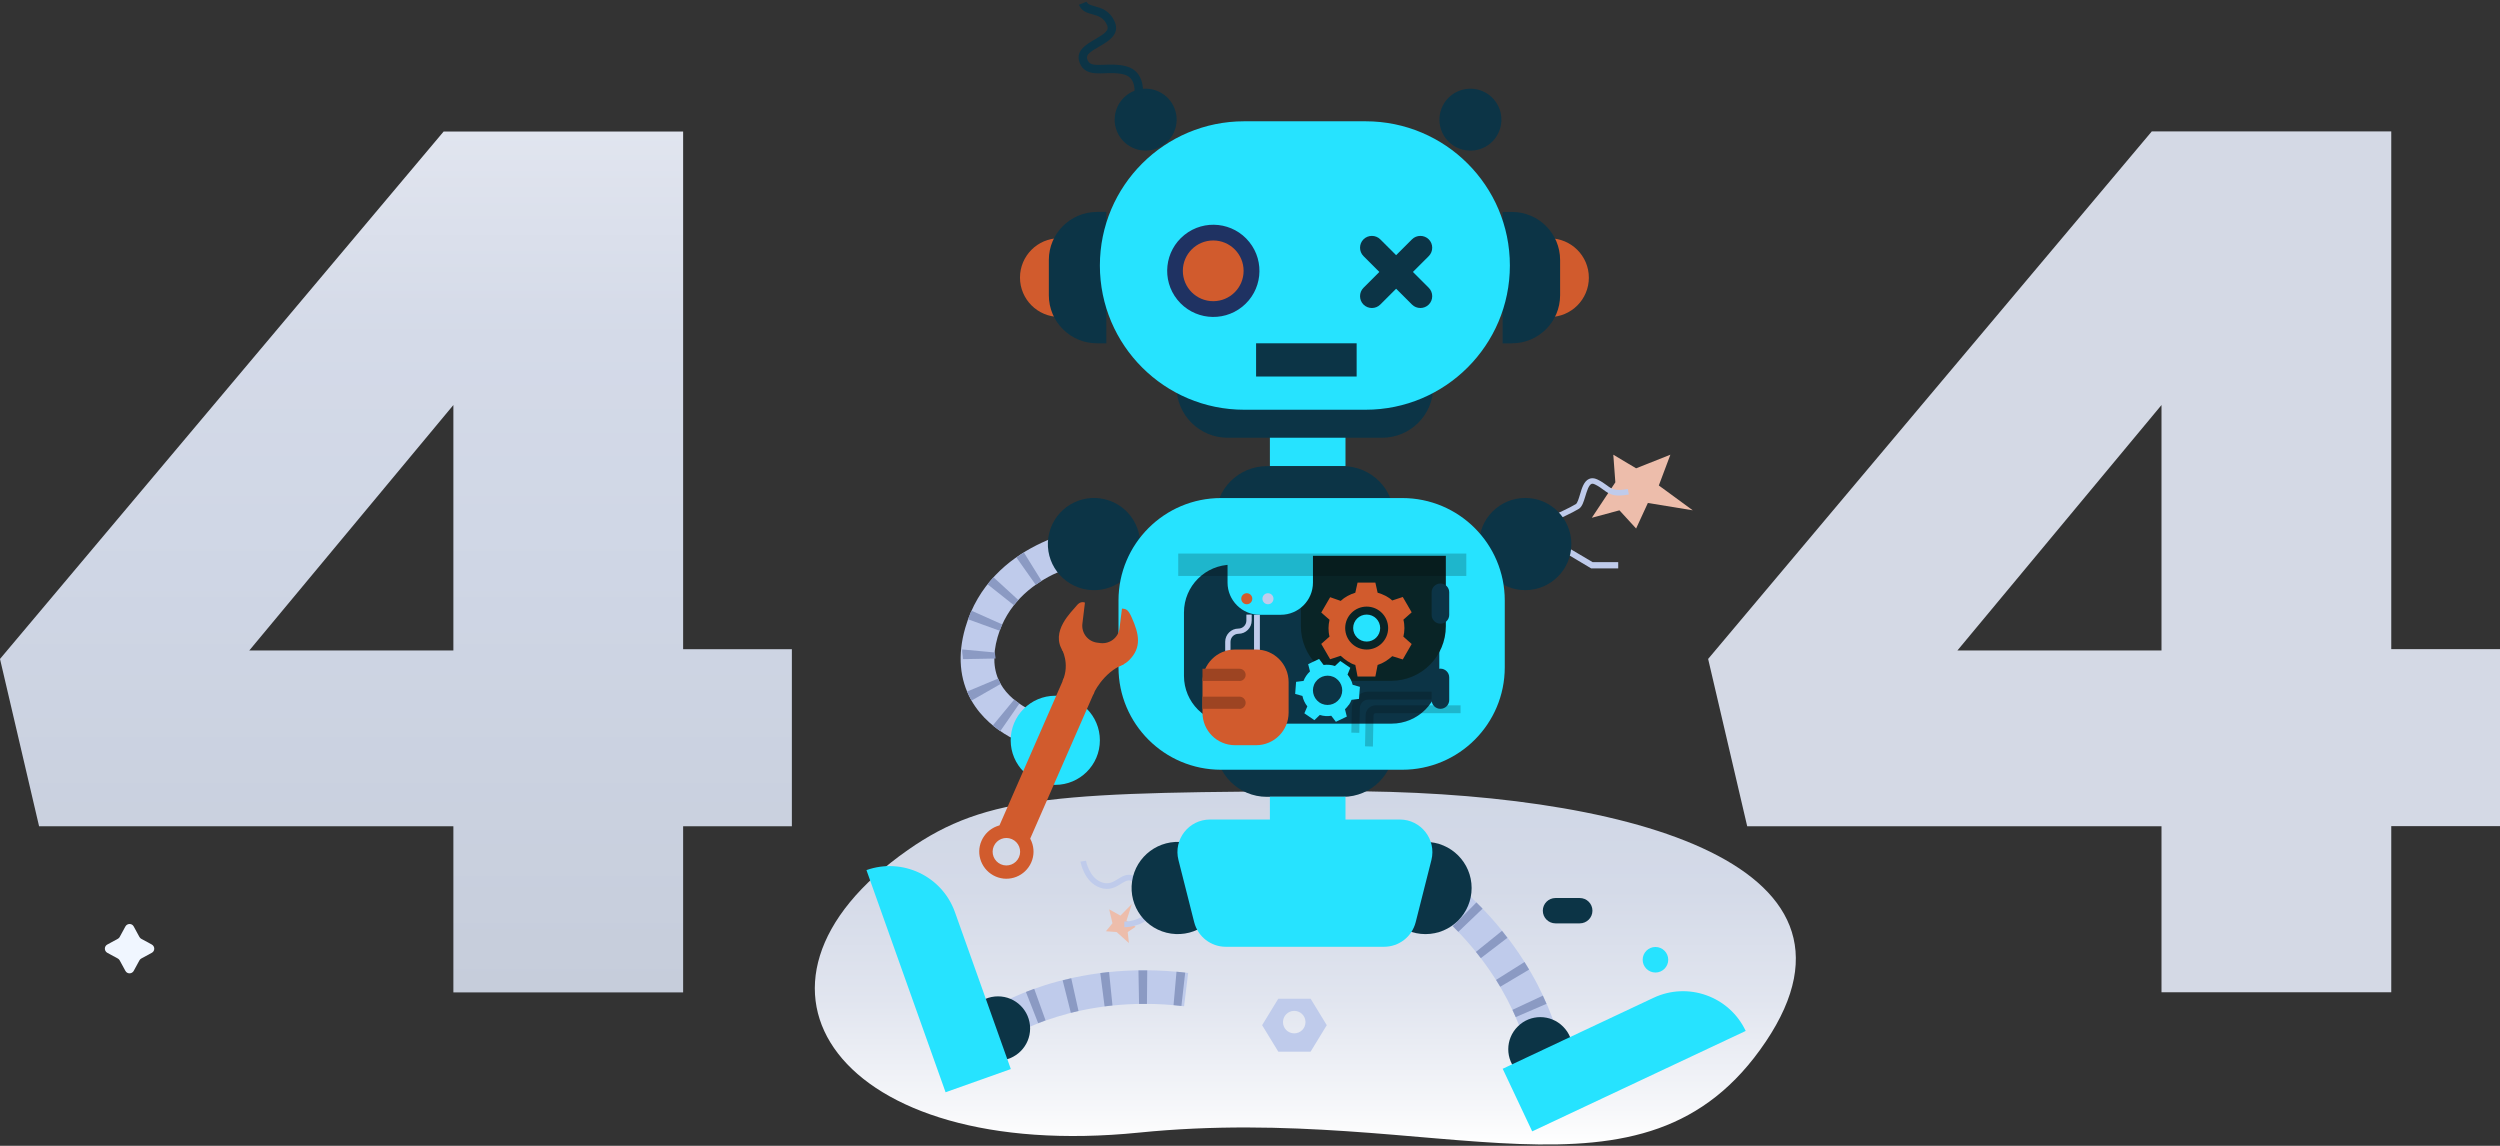
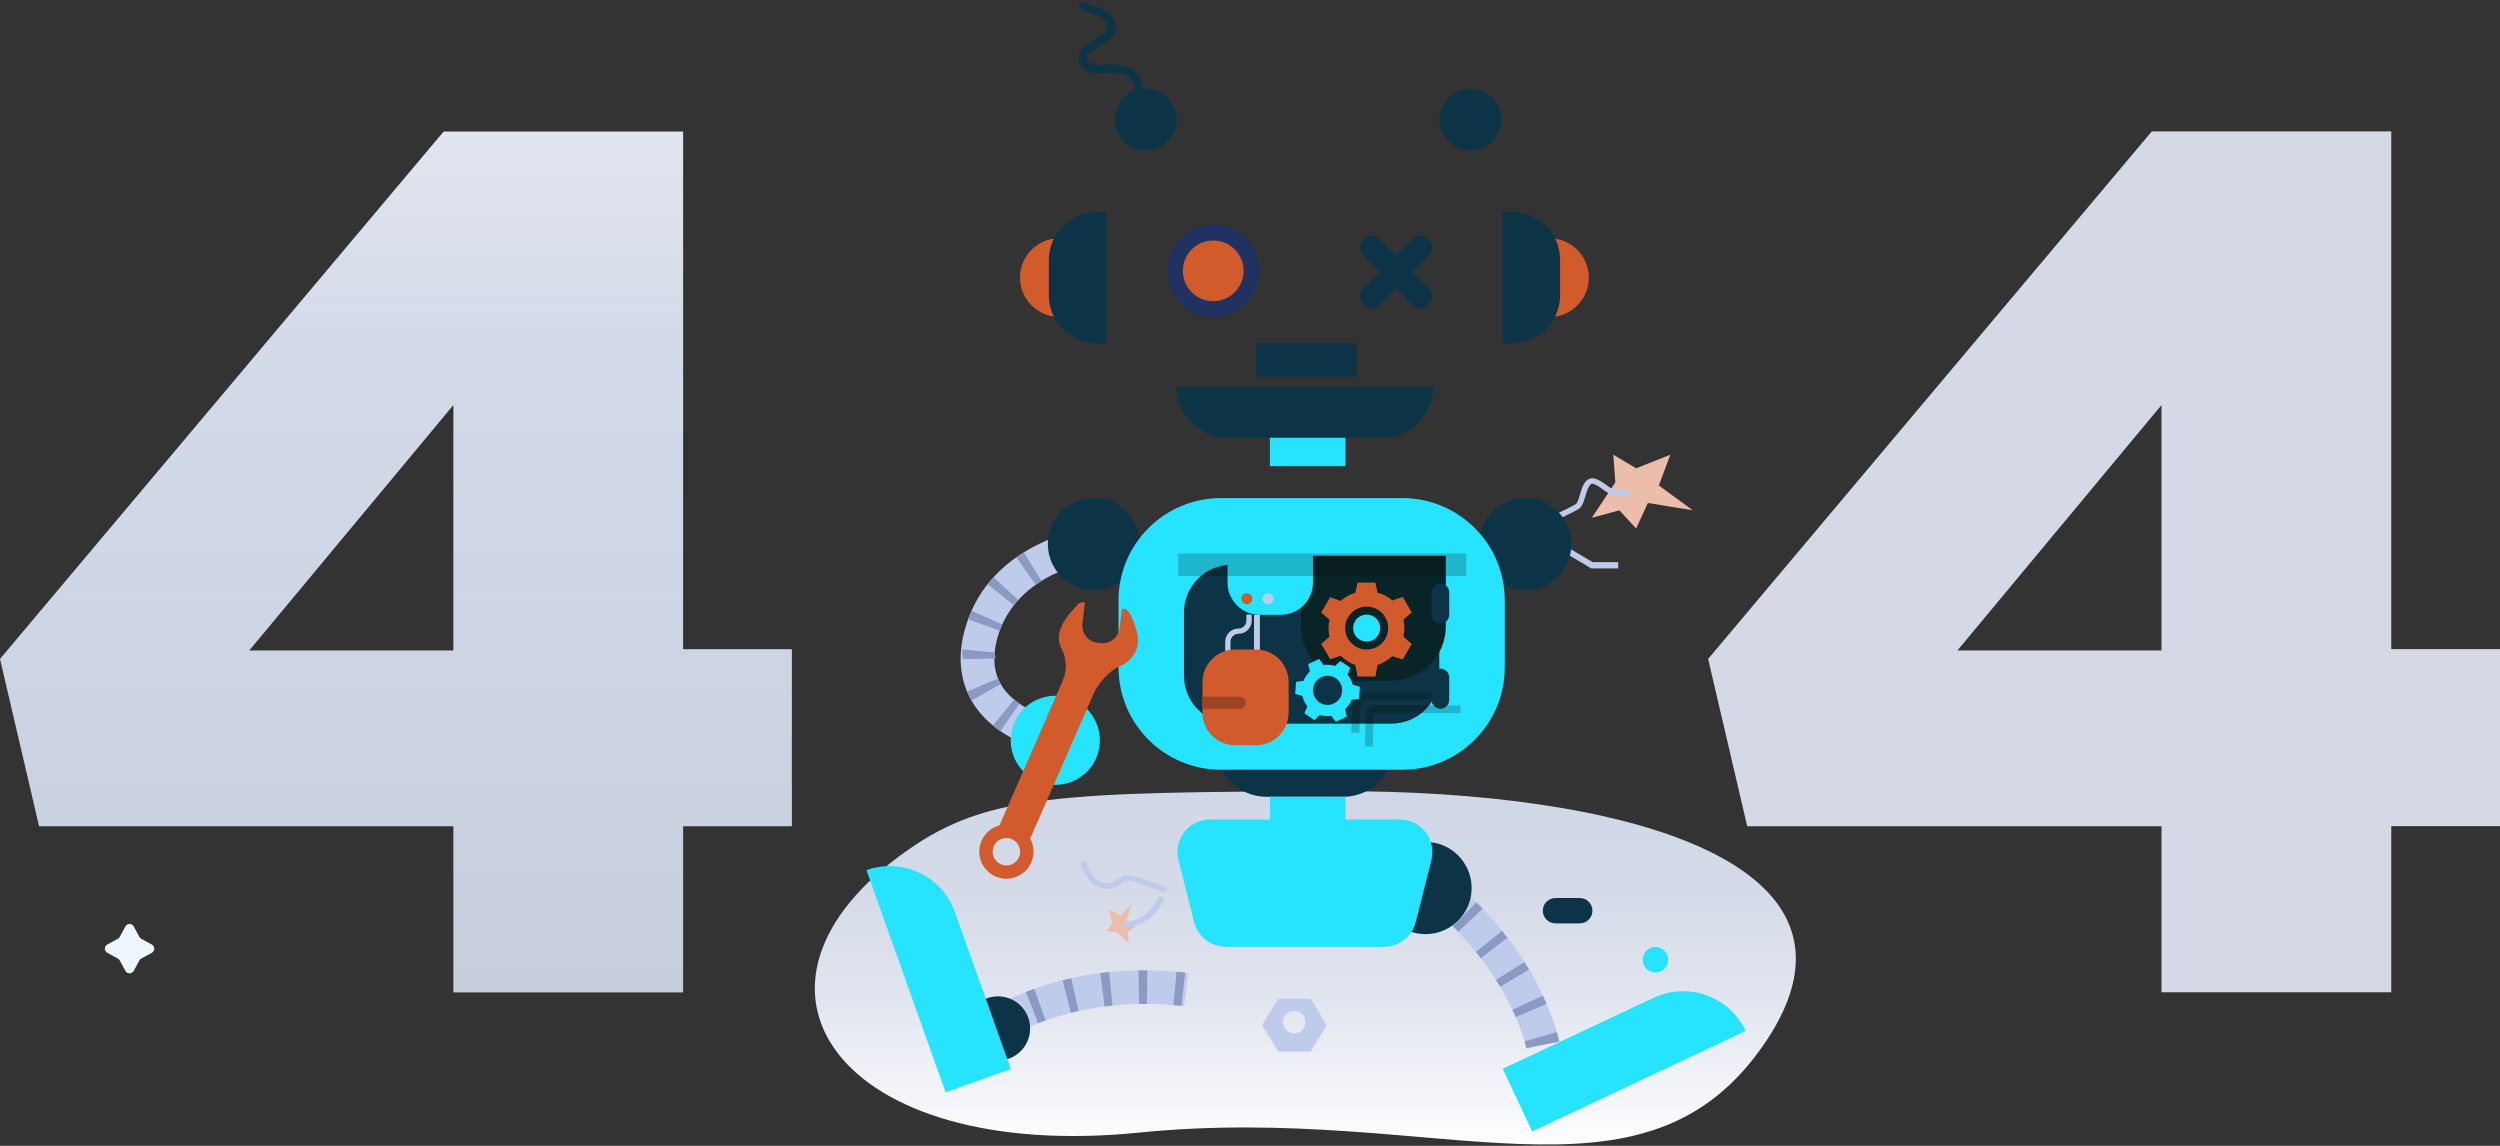
<svg xmlns="http://www.w3.org/2000/svg" width="816" height="374" viewBox="0 0 816 374" fill="none">
  <rect x="0" y="0" width="816" height="374" fill="#333333" stroke="none" />
  <g clip-path="url(#clip0_1_478)">
    <path d="M46.111 306.426L49.55 308.295C50.618 308.895 50.618 310.43 49.55 310.997L46.111 312.865C45.843 312.999 45.643 313.232 45.51 313.466L43.64 316.902C43.039 317.97 41.503 317.97 40.935 316.902L39.065 313.466C38.932 313.199 38.698 312.999 38.464 312.865L35.025 310.997C33.957 310.396 33.957 308.862 35.025 308.295L38.464 306.426C38.732 306.293 38.932 306.059 39.065 305.826L40.935 302.389C41.536 301.322 43.072 301.322 43.64 302.389L45.51 305.826C45.643 306.093 45.877 306.293 46.111 306.426Z" fill="#F0F6FF" />
    <path d="M430.421 340.39L432.257 341.391C432.825 341.691 432.825 342.525 432.257 342.825L430.421 343.826C430.421 343.826 430.154 344.027 430.087 344.16L429.085 345.995C428.785 346.562 427.95 346.562 427.65 345.995L426.648 344.16C426.648 344.16 426.448 343.893 426.314 343.826L424.478 342.825C423.91 342.525 423.91 341.691 424.478 341.391L426.314 340.39C426.314 340.39 426.581 340.19 426.648 340.056L427.65 338.221C427.95 337.654 428.785 337.654 429.085 338.221L430.087 340.056C430.087 340.056 430.287 340.323 430.421 340.39Z" fill="#F0F6FF" />
    <path d="M296.33 277.434C233.057 321.707 273.658 379.558 371.756 369.683C469.854 359.807 536.432 399.343 576.332 340.023C616.232 280.703 527.717 258.016 436.865 258.25C346.013 258.483 322.206 259.318 296.33 277.434Z" fill="url(#paint0_linear_1_478)" />
    <path d="M526.582 148.418L534.028 152.856L545.213 148.418L541.44 158.461L552.525 166.568L537.867 164.166L534.028 172.507L528.585 166.568L519.57 169.003L527.25 157.426L526.582 148.418Z" fill="#EDBDAB" />
    <path d="M360.971 303.957L363.108 301.355L362.04 296.818L365.712 298.853L369.452 295.049L367.682 300.521L370.654 302.489L368.083 304.224L368.484 307.828L364.477 304.224L360.971 303.957Z" fill="#EDBDAB" />
    <path d="M147.981 269.693H12.755L0 215.078L144.809 42.924H222.973V211.909H258.466V269.693H222.973V323.909H147.981V269.693ZM147.981 212.309V132.204L81.37 212.309H147.981Z" fill="url(#paint1_linear_1_478)" />
    <path d="M705.515 269.693H570.288L557.534 215.078L702.343 42.891H780.507V211.875H816V269.66H780.507V323.875H705.515V269.66V269.693ZM705.515 212.309V132.204L638.903 212.309H705.515Z" fill="url(#paint2_linear_1_478)" />
    <path d="M383.788 41.371C385.067 35.936 381.694 30.495 376.255 29.217C370.816 27.939 365.37 31.309 364.091 36.744C362.813 42.179 366.185 47.621 371.625 48.898C377.064 50.176 382.51 46.806 383.788 41.371Z" fill="#0C3446" />
    <path d="M489.717 41.678C491.163 36.285 487.96 30.742 482.563 29.297C477.166 27.852 471.619 31.053 470.173 36.445C468.727 41.838 471.929 47.381 477.327 48.826C482.724 50.271 488.271 47.071 489.717 41.678Z" fill="#0C3446" />
    <path d="M345.779 77.789H351.689V103.445H345.779C338.701 103.445 332.924 97.706 332.924 90.6C332.924 83.527 338.667 77.755 345.779 77.755V77.789Z" fill="#D15B2D" />
    <path d="M505.747 103.445H499.837V77.789H505.747C512.826 77.789 518.602 83.527 518.602 90.633C518.602 97.706 512.859 103.478 505.747 103.478V103.445Z" fill="#D15B2D" />
    <path d="M337.298 243.837C336.731 243.67 323.508 240 317.031 228.557C313.191 221.717 312.523 213.777 315.061 204.936C323.241 176.577 355.061 172.34 356.43 172.173L357.799 183.049C356.731 183.183 331.756 186.653 325.612 207.972C323.909 213.877 324.243 219.015 326.58 223.185C330.754 230.592 340.036 233.261 340.136 233.294L337.298 243.87V243.837Z" fill="#BFCBEB" />
    <path d="M356.731 183.183L354.761 172.406C355.829 172.206 356.43 172.14 356.43 172.14L357.799 183.016C357.799 183.016 357.365 183.083 356.764 183.183H356.731Z" fill="#8B9AC3" />
    <path d="M326.514 238.666C325.645 238.065 324.811 237.431 324.043 236.797L331.021 228.356C331.555 228.79 332.123 229.224 332.724 229.658L326.48 238.666H326.514ZM317.131 228.69C316.597 227.723 316.096 226.755 315.662 225.721L325.779 221.484C326.013 222.084 326.313 222.651 326.647 223.219L317.131 228.657V228.69ZM314.293 215.178V214.978C314.293 214.01 313.959 212.976 314.059 211.975L324.777 212.976C324.711 213.643 324.944 214.311 324.944 214.945L314.26 215.145L314.293 215.178ZM326.28 205.87L315.963 202.133C316.296 201.199 316.697 200.265 317.098 199.331L327.115 203.801C326.814 204.468 326.547 205.169 326.28 205.87ZM330.921 197.529L322.34 190.723C322.974 189.956 323.609 189.155 324.276 188.421L332.357 195.827C331.856 196.361 331.355 196.962 330.921 197.529ZM338.066 190.89L331.756 181.948C332.557 181.381 333.358 180.847 334.193 180.314L339.969 189.622C339.302 190.022 338.667 190.456 338.033 190.89H338.066ZM346.948 186.085L342.807 175.943C343.676 175.576 344.577 175.242 345.479 174.909L349.151 185.218C348.45 185.485 347.682 185.752 346.948 186.052V186.085Z" fill="#8B9AC3" />
    <path d="M337.298 243.837C337.298 243.837 336.564 243.637 335.595 243.27L339.268 232.961C339.769 233.127 340.103 233.228 340.17 233.261L337.298 243.837Z" fill="#8B9AC3" />
    <path d="M508.084 169.671L507.35 168.003C507.35 168.003 512.325 165.801 514.361 164.533C514.862 164.233 515.33 162.664 515.697 161.43C516.331 159.295 516.999 157.059 518.669 156.325C519.47 155.959 520.338 156.025 521.306 156.459C522.675 157.093 523.577 157.76 524.412 158.361C526.114 159.628 527.116 160.396 531.323 159.595L531.657 161.397C526.916 162.298 525.413 161.397 523.31 159.829C522.542 159.261 521.74 158.661 520.538 158.094C519.837 157.76 519.537 157.927 519.437 157.96C518.535 158.361 517.968 160.329 517.467 161.931C516.899 163.799 516.432 165.367 515.363 166.068C513.226 167.402 508.351 169.571 508.118 169.671H508.084Z" fill="#BFCBEB" />
    <path d="M528.185 185.518H519.336L508.852 179.246L509.787 177.544L519.837 183.483H528.185V185.518Z" fill="#BFCBEB" />
    <path d="M371.703 181.189C373.695 173.121 368.764 164.967 360.69 162.976C352.615 160.985 344.455 165.912 342.462 173.98C340.47 182.049 345.401 190.203 353.475 192.194C361.55 194.184 369.71 189.257 371.703 181.189Z" fill="#0C3446" />
    <path d="M497.834 192.625C506.15 192.625 512.892 185.888 512.892 177.578C512.892 169.268 506.15 162.531 497.834 162.531C489.517 162.531 482.775 169.268 482.775 177.578C482.775 185.888 489.517 192.625 497.834 192.625Z" fill="#0C3446" />
    <path d="M358.033 69.148H361.105V112.053H358.033C349.352 112.053 342.34 105.013 342.34 96.372V84.862C342.34 76.187 349.385 69.181 358.033 69.181V69.148Z" fill="#0C3446" />
    <path d="M493.527 112.086H490.455V69.181H493.527C502.208 69.181 509.22 76.221 509.22 84.862V96.372C509.22 105.046 502.174 112.053 493.527 112.053V112.086Z" fill="#0C3446" />
    <path d="M380.471 291.413C380.471 291.413 372.19 288.31 369.051 287.443C368.05 287.176 367.215 287.643 365.879 288.477C364.21 289.511 362.14 290.812 359.068 289.745C353.893 287.943 352.724 281.504 352.657 281.237L354.46 280.937C354.46 280.937 355.495 286.575 359.669 288.01C361.906 288.777 363.342 287.876 364.911 286.909C366.28 286.041 367.716 285.174 369.519 285.674C372.724 286.575 380.738 289.578 381.072 289.711L380.437 291.413H380.471Z" fill="#BFCBEB" />
    <path d="M366.981 302.656V300.821C375.529 300.588 378.267 292.547 378.3 292.48L380.037 293.048C380.037 293.048 376.865 302.389 366.981 302.656Z" fill="#BFCBEB" />
-     <path d="M399.309 292.018C400.511 283.795 394.814 276.155 386.585 274.954C378.355 273.753 370.71 279.445 369.508 287.668C368.306 295.891 374.003 303.531 382.232 304.732C390.461 305.933 398.107 300.241 399.309 292.018Z" fill="#0C3446" />
    <path d="M498.201 342.091C498.134 341.825 492.692 316.035 465.112 294.315L471.89 285.708C502.809 310.063 508.719 338.755 508.952 339.956L498.201 342.058L503.577 341.024L498.201 342.091Z" fill="#BFCBEB" />
    <path d="M498.201 342.091C498.201 342.091 498.034 341.291 497.633 339.89L508.151 336.853C508.685 338.755 508.919 339.856 508.952 339.99L498.201 342.091L503.577 341.057L498.201 342.125V342.091ZM494.729 331.949C494.395 331.182 494.061 330.414 493.66 329.614L503.577 324.976C504.011 325.877 504.411 326.778 504.779 327.645L494.729 331.982V331.949ZM489.653 322.04C489.219 321.306 488.785 320.572 488.318 319.838L497.6 314C498.134 314.834 498.635 315.668 499.103 316.469L489.687 322.074L489.653 322.04ZM483.343 312.732C482.809 312.065 482.274 311.364 481.74 310.697L490.254 303.824C490.855 304.591 491.456 305.325 492.024 306.093L483.31 312.765L483.343 312.732ZM476.031 304.191C475.43 303.59 474.829 302.957 474.194 302.323L481.907 294.549C482.608 295.216 483.276 295.917 483.91 296.584L475.997 304.158L476.031 304.191ZM467.784 296.517C467.116 295.95 466.448 295.416 465.78 294.883L472.625 286.342C473.393 286.942 474.127 287.543 474.862 288.177L467.817 296.551L467.784 296.517Z" fill="#8B9AC3" />
    <path d="M465.279 304.892C473.596 304.892 480.338 298.155 480.338 289.845C480.338 281.535 473.596 274.798 465.279 274.798C456.963 274.798 450.221 281.535 450.221 289.845C450.221 298.155 456.963 304.892 465.279 304.892Z" fill="#0C3446" />
    <path d="M438.334 260.085H413.493C404.277 260.085 396.798 252.612 396.798 243.403H455.062C455.062 252.612 447.583 260.085 438.368 260.085H438.334Z" fill="#0C3446" />
    <path d="M439.169 260.052H414.494V274.831H439.169V260.052Z" fill="#26E3FF" />
    <path d="M451.757 309.029H400.103C395.229 309.029 390.988 305.726 389.786 301.021L384.644 280.703C382.941 273.997 388.017 267.491 394.961 267.491H456.899C463.81 267.491 468.885 273.997 467.216 280.703L462.074 301.021C460.872 305.726 456.631 309.029 451.757 309.029Z" fill="#26E3FF" />
    <path d="M439.169 137.375H414.494V152.155H439.169V137.375Z" fill="#26E3FF" />
-     <path d="M455.062 168.837H396.798C396.798 159.628 404.277 152.155 413.493 152.155H438.334C447.55 152.155 455.029 159.628 455.029 168.837H455.062Z" fill="#0C3446" />
    <path d="M383.976 126.199H467.817C467.817 135.407 460.338 142.88 451.122 142.88H400.704C391.489 142.88 384.01 135.407 384.01 126.199H383.976Z" fill="#0C3446" />
-     <path d="M445.713 39.588H406.113C380.094 39.588 359.001 60.664 359.001 86.663C359.001 112.662 380.094 133.739 406.113 133.739H445.713C471.733 133.739 492.825 112.662 492.825 86.663C492.825 60.664 471.733 39.588 445.713 39.588Z" fill="#26E3FF" />
    <path d="M405.451 100.14C411.937 94.938 412.975 85.468 407.769 78.987C402.564 72.506 393.086 71.469 386.6 76.67C380.114 81.872 379.076 91.342 384.281 97.823C389.487 104.304 398.965 105.341 405.451 100.14Z" fill="#1F3262" />
    <path d="M395.997 98.307C401.473 98.307 405.913 93.871 405.913 88.398C405.913 82.926 401.473 78.489 395.997 78.489C390.52 78.489 386.08 82.926 386.08 88.398C386.08 93.871 390.52 98.307 395.997 98.307Z" fill="#D15B2D" />
    <path d="M442.808 112.053H409.987V122.896H442.808V112.053Z" fill="#0C3446" />
    <path d="M460.872 99.408L445.045 83.594C443.543 82.093 443.543 79.624 445.045 78.122C446.548 76.621 449.019 76.621 450.521 78.122L466.348 93.936C467.85 95.438 467.85 97.907 466.348 99.408C464.845 100.909 462.374 100.909 460.872 99.408Z" fill="#0C3446" />
    <path d="M450.521 99.408L466.348 83.594C467.85 82.093 467.85 79.624 466.348 78.122C464.845 76.621 462.374 76.621 460.872 78.122L445.045 93.936C443.543 95.438 443.543 97.907 445.045 99.408C446.548 100.909 449.019 100.909 450.521 99.408Z" fill="#0C3446" />
    <path d="M372.624 33.282L369.986 32.548C370.053 32.281 371.756 25.675 366.981 24.341C364.844 23.74 362.607 23.84 360.637 23.907C357.265 24.041 353.425 24.174 352.223 19.937C351.222 16.434 354.661 14.432 357.432 12.831C360.904 10.795 362.04 9.828 361.372 8.26C360.27 5.691 358.5 5.224 356.631 4.69C354.928 4.223 353.025 3.722 352.156 1.554L354.694 0.553C354.995 1.354 355.662 1.587 357.332 2.054C359.402 2.621 362.273 3.389 363.876 7.192C365.612 11.262 361.672 13.531 358.768 15.199C356.063 16.767 354.427 17.835 354.828 19.17C355.395 21.171 356.764 21.305 360.504 21.138C362.674 21.038 365.145 20.971 367.716 21.672C373.626 23.34 373.526 29.946 372.624 33.215V33.282Z" fill="#0C3446" />
    <path d="M329.251 338.655L323.175 329.547C324.21 328.846 348.717 312.832 387.816 317.57L386.481 328.446C351.622 324.209 329.452 338.522 329.251 338.655Z" fill="#BFCBEB" />
    <path d="M329.251 338.655L323.175 329.547C323.175 329.547 324.243 328.846 325.946 327.912L331.188 337.521C329.919 338.221 329.218 338.655 329.218 338.655H329.251ZM338.868 333.984L334.861 323.775C335.729 323.441 336.63 323.108 337.565 322.741L341.272 333.05C340.437 333.35 339.636 333.651 338.868 333.951V333.984ZM349.519 330.581L346.848 319.972C347.749 319.738 348.684 319.505 349.652 319.304L352.023 329.981C351.155 330.181 350.32 330.381 349.519 330.581ZM360.537 328.479L359.135 317.603C360.07 317.469 361.038 317.369 362.006 317.269L363.108 328.179C362.24 328.279 361.372 328.379 360.537 328.479ZM385.646 328.346C384.778 328.246 383.91 328.146 383.042 328.079L384.01 317.169C384.945 317.269 385.913 317.336 386.848 317.469L385.613 328.346H385.646ZM371.789 327.679L371.589 316.735C372.223 316.735 372.891 316.735 373.526 316.735H374.461L374.36 327.679H373.526C372.925 327.679 372.357 327.679 371.789 327.679Z" fill="#8B9AC3" />
    <path d="M325.746 346.162C331.536 346.162 336.23 341.471 336.23 335.686C336.23 329.9 331.536 325.21 325.746 325.21C319.955 325.21 315.261 329.9 315.261 335.686C315.261 341.471 319.955 346.162 325.746 346.162Z" fill="#0C3446" />
-     <path d="M495.396 335.052C491.29 339.122 491.256 345.761 495.363 349.832C499.437 353.935 506.081 353.969 510.155 349.865C514.261 345.795 514.295 339.156 510.188 335.085C506.114 330.982 499.47 330.948 495.396 335.052Z" fill="#0C3446" />
    <path d="M427.783 325.977H417.232L411.957 334.618L417.232 343.259H427.783L433.059 334.618L427.783 325.977ZM422.441 337.287C420.404 337.287 418.768 335.652 418.768 333.617C418.768 331.582 420.404 329.947 422.441 329.947C424.478 329.947 426.114 331.582 426.114 333.617C426.114 335.652 424.478 337.287 422.441 337.287Z" fill="#BFCBEB" />
    <path d="M515.63 293.114H507.717C505.43 293.114 503.577 294.967 503.577 297.251C503.577 299.536 505.43 301.388 507.717 301.388H515.63C517.917 301.388 519.771 299.536 519.771 297.251C519.771 294.967 517.917 293.114 515.63 293.114Z" fill="#0C3446" />
    <path d="M500.106 369.28L490.477 348.844L539.718 325.681C550.986 320.381 564.479 325.207 569.798 336.496L500.136 369.266L500.106 369.28Z" fill="#26E3FF" />
    <path d="M282.809 284C294.542 279.828 307.497 285.951 311.684 297.707L329.932 348.941L308.636 356.514L282.82 284.032L282.809 284Z" fill="#26E3FF" />
    <path d="M344.444 256.181C352.484 256.181 359.001 249.669 359.001 241.635C359.001 233.601 352.484 227.089 344.444 227.089C336.404 227.089 329.886 233.601 329.886 241.635C329.886 249.669 336.404 256.181 344.444 256.181Z" fill="#26E3FF" />
    <path d="M544.512 313.266C544.512 315.568 542.642 317.436 540.338 317.436C538.034 317.436 536.165 315.568 536.165 313.266C536.165 310.964 538.034 309.095 540.338 309.095C542.642 309.095 544.512 310.964 544.512 313.266Z" fill="#26E3FF" />
    <path d="M457.7 162.564H398.534C380.057 162.564 365.078 177.531 365.078 195.994V217.814C365.078 236.277 380.057 251.244 398.534 251.244H457.7C476.177 251.244 491.156 236.277 491.156 217.814V195.994C491.156 177.531 476.177 162.564 457.7 162.564Z" fill="#26E3FF" />
    <path d="M454.194 184.317H402.04C393.428 184.317 386.447 191.293 386.447 199.898V220.616C386.447 229.221 393.428 236.197 402.04 236.197H454.194C462.806 236.197 469.787 229.221 469.787 220.616V199.898C469.787 191.293 462.806 184.317 454.194 184.317Z" fill="#0C3446" />
    <g opacity="0.2">
      <path d="M443.643 239.199L441.072 239.133L441.239 231.092C441.306 228.156 443.743 225.754 446.715 225.754H472.291V228.323H446.715C445.146 228.323 443.843 229.591 443.843 231.159L443.676 239.199H443.643Z" fill="black" />
    </g>
    <g opacity="0.2">
      <path d="M448.117 243.67L445.546 243.603L445.747 233.394C445.78 231.626 447.249 230.225 448.985 230.225H476.732V232.794H448.985C448.618 232.794 448.318 233.094 448.318 233.461L448.117 243.67Z" fill="black" />
    </g>
    <path d="M424.611 181.415H471.924V204.402C471.924 214.244 463.944 222.218 454.094 222.218H442.441C432.591 222.218 424.611 214.244 424.611 204.402V181.415Z" fill="#092426" />
    <path d="M458.401 205.002C458.401 204.068 458.301 203.134 458.067 202.267L460.772 199.864L457.867 194.86L454.428 195.994C453.092 194.76 451.456 193.992 449.653 193.459L448.919 190.156H443.109L442.374 193.459C440.571 194.026 438.969 194.86 437.6 196.128L434.16 194.927L431.256 199.931L433.96 202.3C433.76 203.201 433.626 204.101 433.626 205.036C433.626 205.97 433.726 206.904 433.96 207.771L431.256 210.174L434.16 215.178L437.6 214.044C438.935 215.278 440.571 216.513 442.374 217.046L443.109 220.816H448.919L449.653 217.046C451.456 216.479 453.059 215.412 454.428 214.177L457.867 215.245L460.772 210.207L458.067 207.805C458.268 206.904 458.401 206.003 458.401 205.036V205.002ZM446.08 212.009C442.207 212.009 439.069 208.872 439.069 205.002C439.069 201.132 442.207 197.996 446.08 197.996C449.954 197.996 453.092 201.132 453.092 205.002C453.092 208.872 449.954 212.009 446.08 212.009Z" fill="#D15B2D" />
    <path d="M440.271 230.091C440.638 229.558 440.939 228.99 441.139 228.423L443.576 228.123L443.877 224.186L441.506 223.519C441.239 222.284 440.638 221.217 439.837 220.182L440.738 217.981L437.466 215.745L435.73 217.38C434.494 216.98 433.259 216.88 432.024 217.046L430.554 215.078L426.982 216.779L427.583 219.148C427.115 219.582 426.715 220.049 426.347 220.583C425.98 221.117 425.68 221.684 425.479 222.251L423.042 222.551L422.741 226.488L425.112 227.155C425.379 228.39 425.913 229.558 426.715 230.558L425.746 232.827L429.019 235.062L430.788 233.361C432.024 233.761 433.292 233.828 434.528 233.628L436.03 235.596L439.603 233.895L439.002 231.493C439.469 231.059 439.87 230.592 440.237 230.058L440.271 230.091ZM430.621 229.257C428.451 227.756 427.883 224.787 429.386 222.618C430.888 220.449 433.86 219.882 436.03 221.384C438.201 222.885 438.768 225.854 437.266 228.023C435.763 230.191 432.792 230.759 430.621 229.257Z" fill="#26E3FF" />
    <path d="M400.671 180.681H428.551V190.156C428.551 195.961 423.843 200.665 418.033 200.665H411.189C405.379 200.665 400.671 195.961 400.671 190.156V180.681Z" fill="#26E3FF" />
    <path d="M408.751 195.427C408.751 196.428 407.95 197.229 406.948 197.229C405.947 197.229 405.145 196.428 405.145 195.427C405.145 194.426 405.947 193.625 406.948 193.625C407.95 193.625 408.751 194.426 408.751 195.427Z" fill="#D15B2D" />
    <path d="M401.639 212.442H399.903V209.473C399.903 207.104 401.84 205.169 404.21 205.169C405.646 205.169 406.815 204.001 406.815 202.567V200.598H408.551V202.567C408.551 204.936 406.614 206.871 404.244 206.871C402.808 206.871 401.639 208.038 401.639 209.473V212.442Z" fill="#BFCBEB" />
    <path d="M411.222 200.665H409.319V213.143H411.222V200.665Z" fill="#BFCBEB" />
    <path d="M415.663 195.427C415.663 196.428 414.861 197.229 413.86 197.229C412.858 197.229 412.057 196.428 412.057 195.427C412.057 194.426 412.858 193.625 413.86 193.625C414.861 193.625 415.663 194.426 415.663 195.427Z" fill="#BFCBEB" />
    <path d="M409.987 212.009H403.109C397.244 212.009 392.491 216.759 392.491 222.618V232.627C392.491 238.486 397.244 243.236 403.109 243.236H409.987C415.851 243.236 420.604 238.486 420.604 232.627V222.618C420.604 216.759 415.851 212.009 409.987 212.009Z" fill="#D15B2D" />
-     <path d="M404.578 222.251H392.491V218.281H404.578C405.679 218.281 406.581 219.182 406.581 220.283C406.581 221.384 405.679 222.284 404.578 222.284V222.251Z" fill="#9D4422" />
    <path d="M404.578 231.359H392.491V227.389H404.578C405.679 227.389 406.581 228.29 406.581 229.391C406.581 230.492 405.679 231.393 404.578 231.393V231.359Z" fill="#9D4422" />
    <path d="M446.081 209.406C443.643 209.406 441.673 207.438 441.673 205.002C441.673 202.567 443.643 200.598 446.081 200.598C448.518 200.598 450.488 202.567 450.488 205.002C450.488 207.438 448.518 209.406 446.081 209.406Z" fill="#26E3FF" />
    <path opacity="0.2" d="M478.602 180.681H384.577V187.987H478.602V180.681Z" fill="black" />
    <path d="M470.154 203.568C468.585 203.568 467.283 202.3 467.283 200.698V193.325C467.283 191.757 468.551 190.456 470.154 190.456C471.723 190.456 473.026 191.724 473.026 193.325V200.698C473.026 202.267 471.757 203.568 470.154 203.568Z" fill="#0C3446" />
    <path d="M470.154 231.359C468.585 231.359 467.283 230.091 467.283 228.49V221.117C467.283 219.549 468.551 218.247 470.154 218.247C471.723 218.247 473.026 219.515 473.026 221.117V228.49C473.026 230.058 471.757 231.359 470.154 231.359Z" fill="#0C3446" />
    <path d="M357.227 225.809L347.223 221.438L326.193 269.491L336.197 273.862L357.227 225.809Z" fill="#D15B2D" />
    <path d="M354.126 196.695C354.126 196.695 352.691 195.961 351.389 197.696C350.086 199.431 342.44 206.137 347.081 212.743C351.722 219.348 363.709 220.216 368.484 215.545C372.724 211.375 371.823 206.971 369.385 201.533C368.183 198.83 367.516 198.763 366.213 198.63L365.412 205.069C365.045 208.105 362.273 210.24 359.235 209.907L358.2 209.773C355.128 209.44 352.924 206.637 353.292 203.568L354.126 196.695Z" fill="#D15B2D" />
    <path d="M346.514 211.775C346.514 211.775 349.352 216.546 346.814 222.318L356.798 226.688C356.798 226.688 359.769 219.582 366.914 216.713L346.48 211.775H346.514Z" fill="#D15B2D" />
    <path d="M332.023 269.86C327.549 267.892 322.34 269.96 320.37 274.431C318.4 278.902 320.47 284.106 324.944 286.075C329.418 288.043 334.627 285.975 336.597 281.504C338.567 277.033 336.497 271.829 332.023 269.86ZM326.68 282.105C324.41 281.104 323.375 278.468 324.377 276.199C325.378 273.931 328.016 272.896 330.286 273.897C332.557 274.898 333.592 277.534 332.59 279.802C331.589 282.071 328.951 283.105 326.68 282.105Z" fill="#D15B2D" />
  </g>
  <defs>
    <linearGradient id="paint0_linear_1_478" x1="426.08" y1="373.586" x2="426.08" y2="258.283" gradientUnits="userSpaceOnUse">
      <stop stop-color="white" />
      <stop offset="0.1" stop-color="#F6F7FA" />
      <stop offset="0.41" stop-color="#E1E5EF" />
      <stop offset="0.72" stop-color="#D4DAE8" />
      <stop offset="1" stop-color="#D0D7E6" />
    </linearGradient>
    <linearGradient id="paint1_linear_1_478" x1="129.25" y1="42.924" x2="129.25" y2="323.909" gradientUnits="userSpaceOnUse">
      <stop stop-color="#E1E5EF" />
      <stop offset="0.24" stop-color="#D4DAE8" />
      <stop offset="0.46" stop-color="#D0D7E6" />
      <stop offset="1" stop-color="#C6CDDB" />
    </linearGradient>
    <linearGradient id="paint2_linear_1_478" x1="686.784" y1="0.586" x2="686.784" y2="0.586" gradientUnits="userSpaceOnUse">
      <stop stop-color="#E1E5EF" />
      <stop offset="0.24" stop-color="#D4DAE8" />
      <stop offset="0.46" stop-color="#D0D7E6" />
      <stop offset="1" stop-color="#C6CDDB" />
    </linearGradient>
    <clipPath id="clip0_1_478">
      <rect width="816" height="373" fill="white" transform="translate(0 0.586)" />
    </clipPath>
  </defs>
</svg>